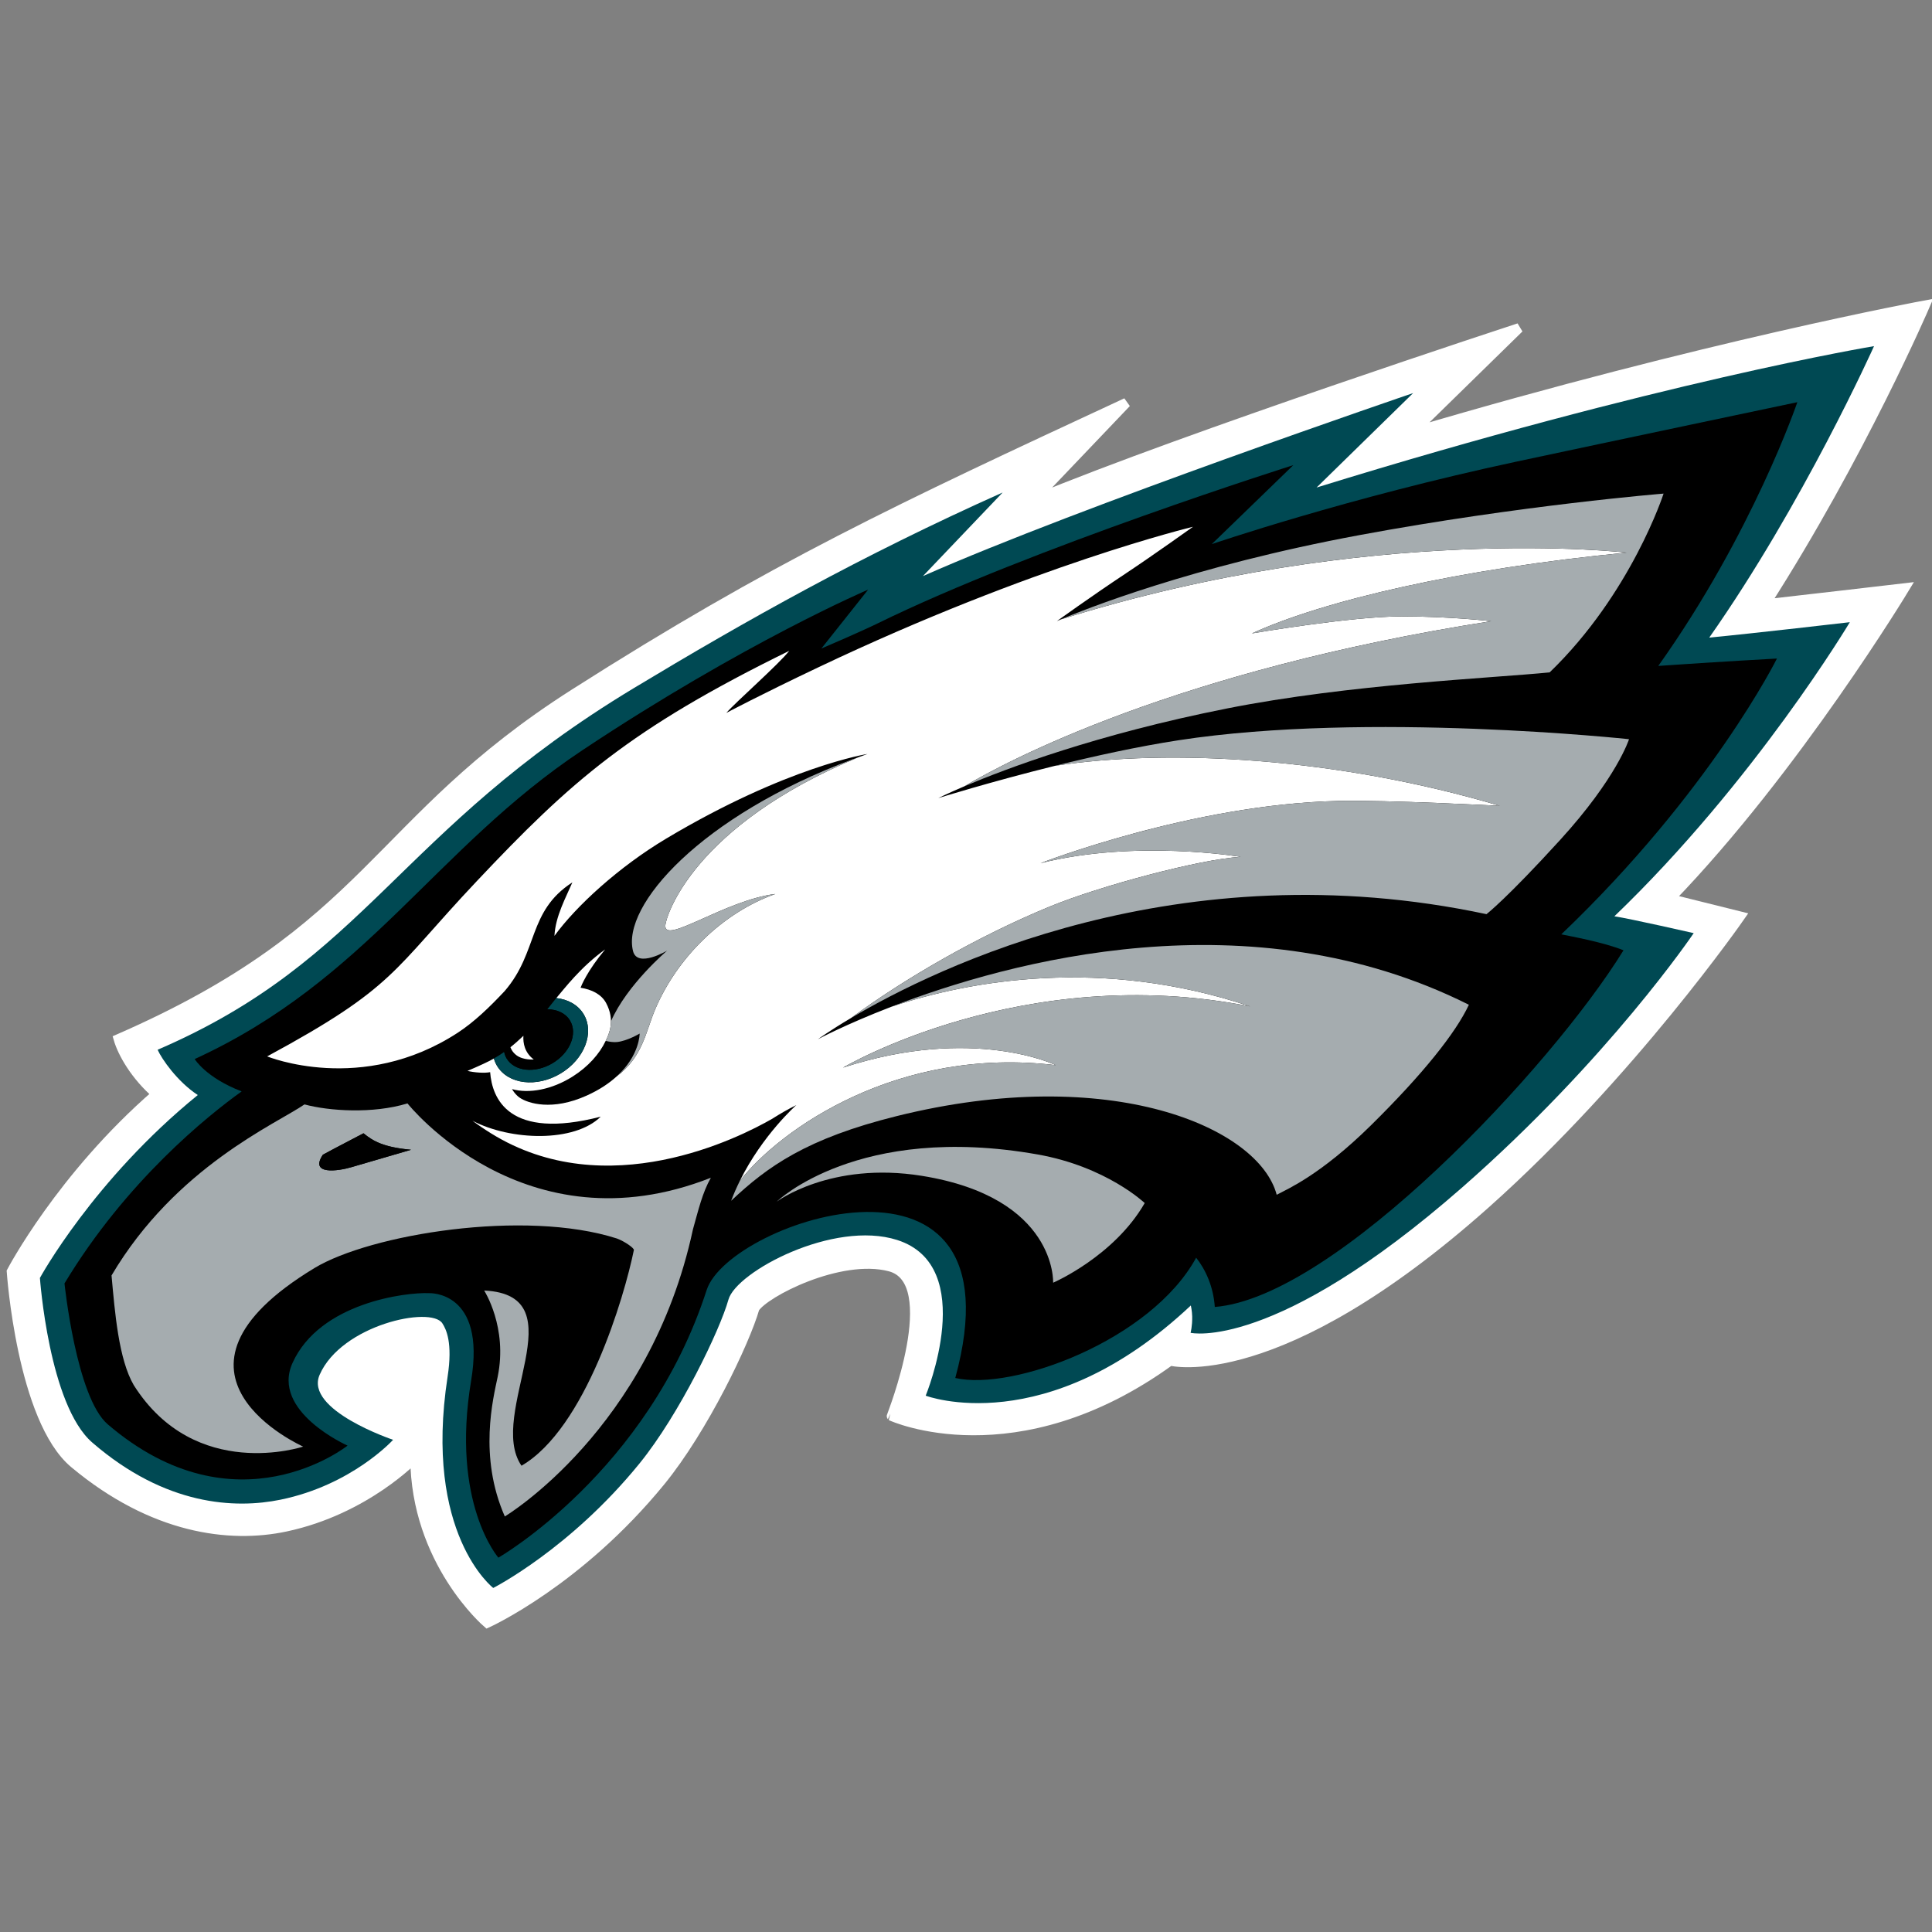
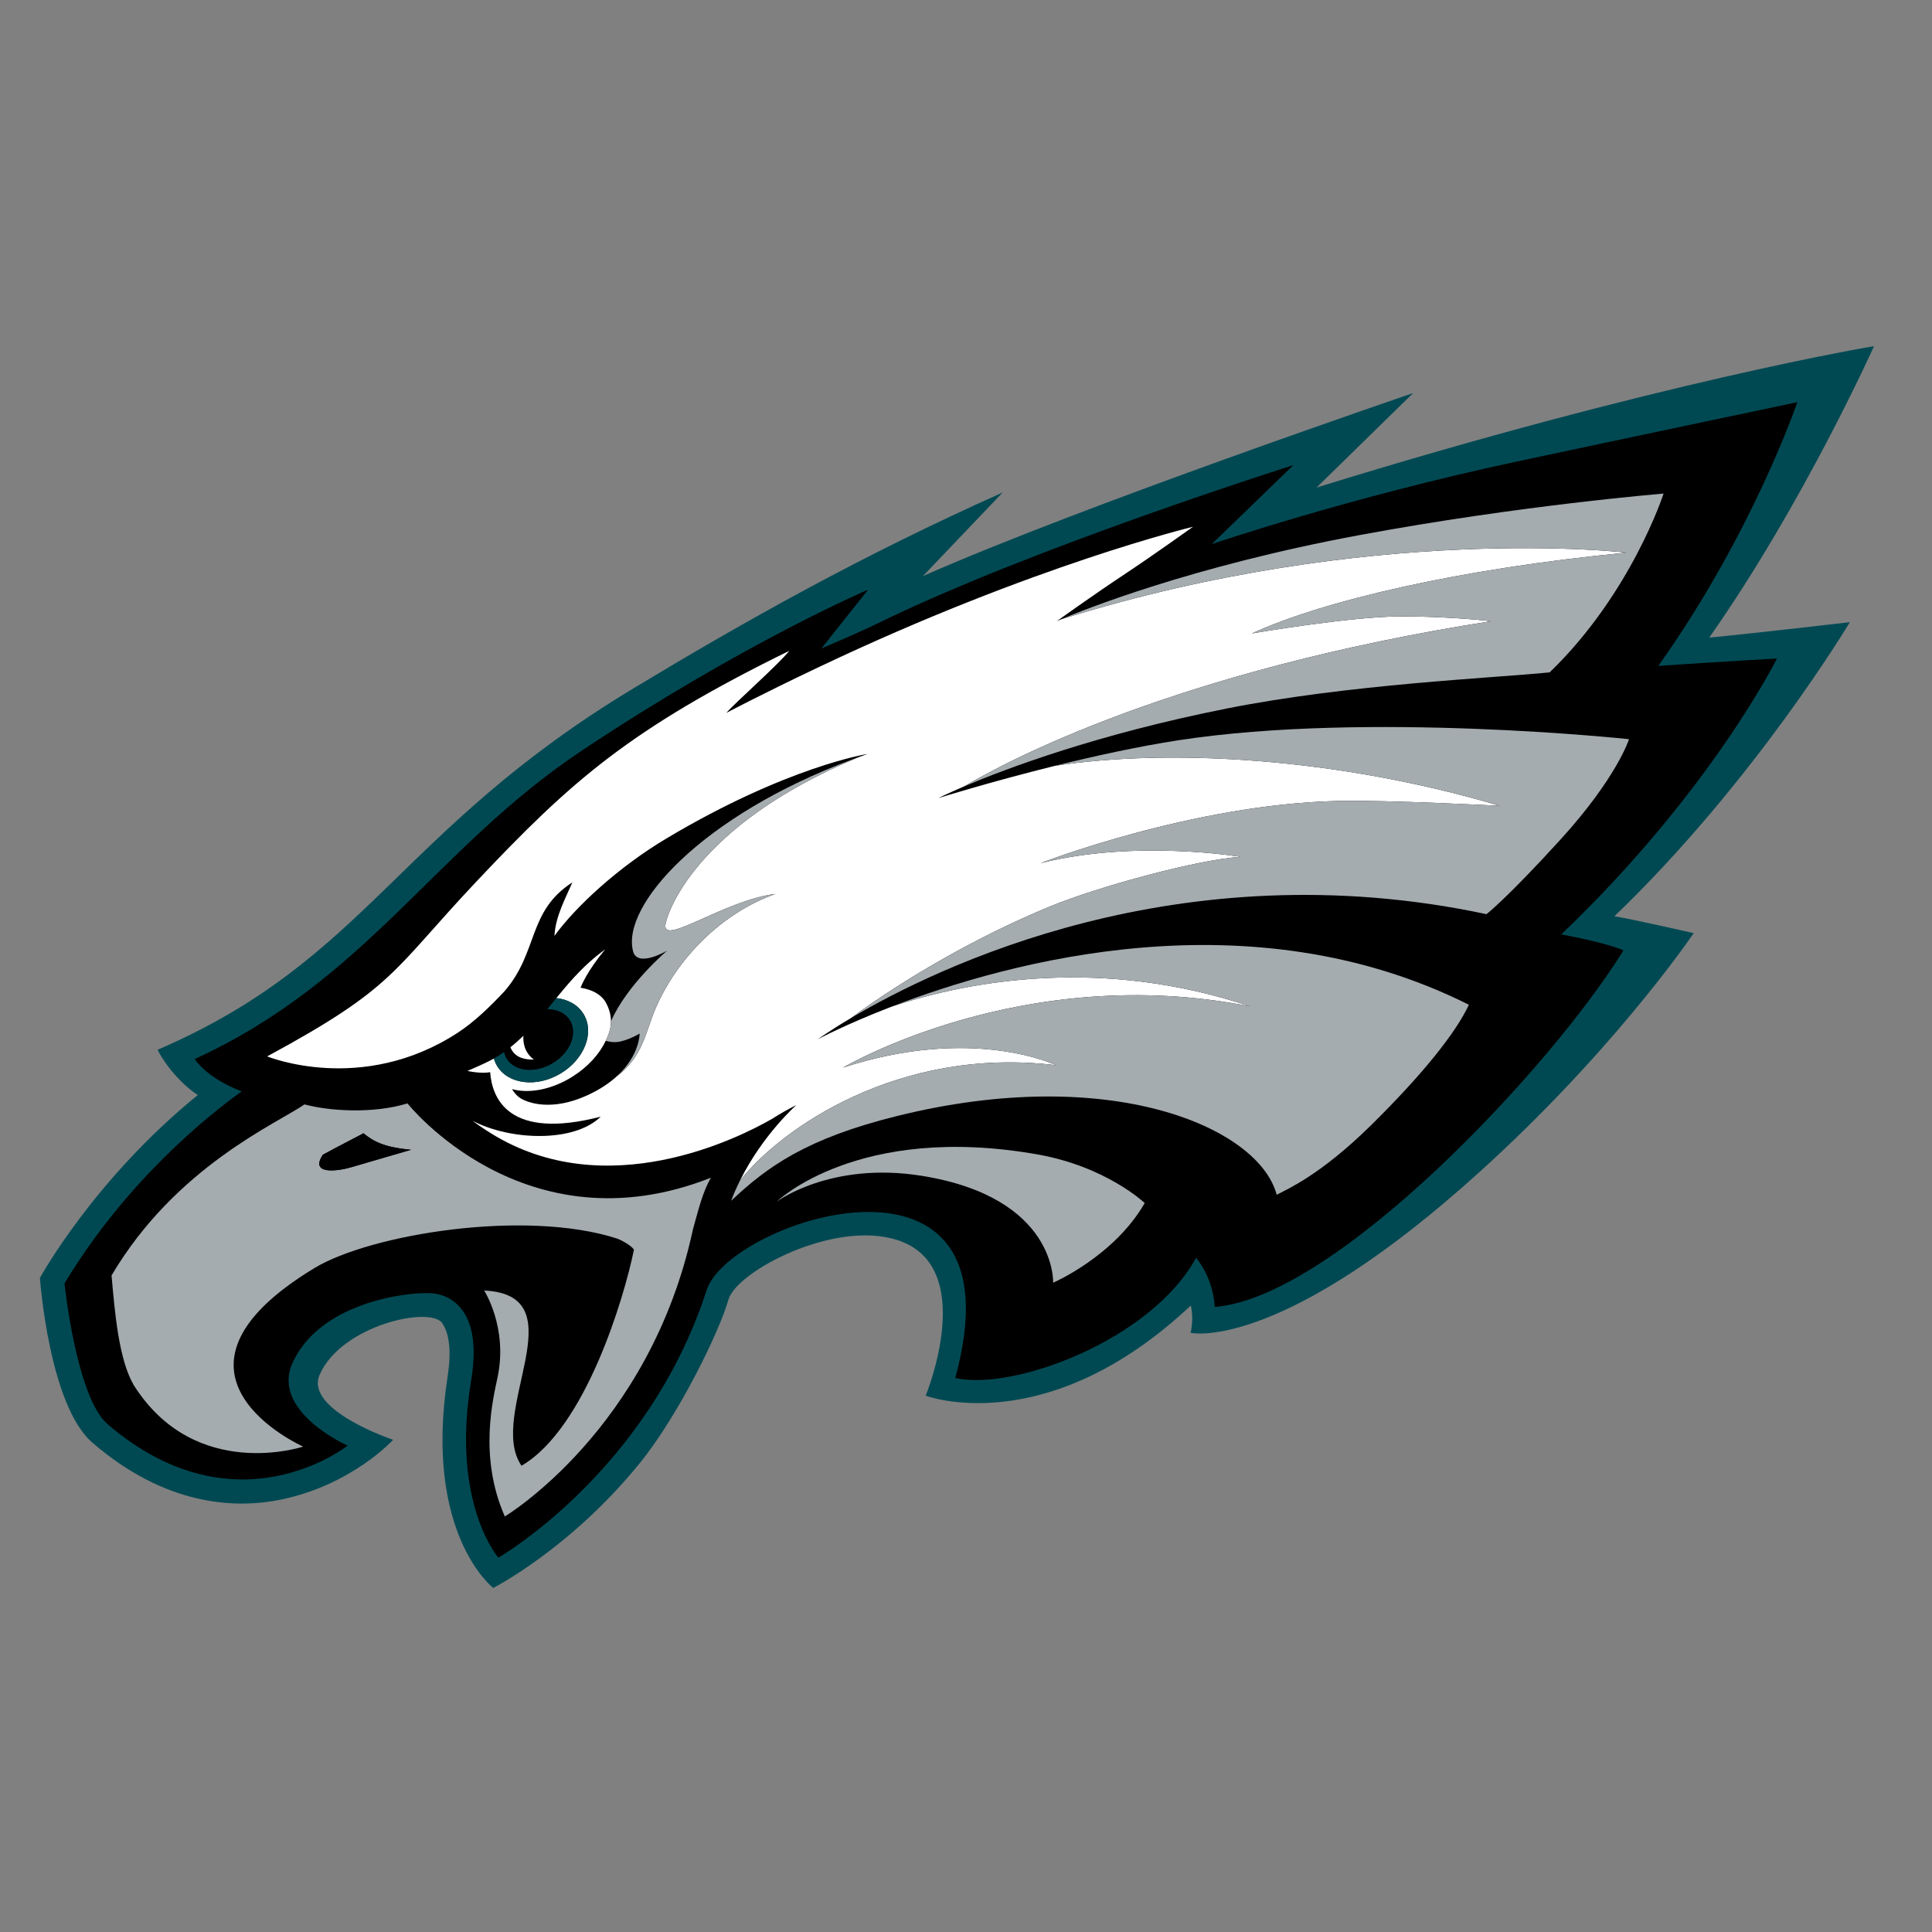
<svg xmlns="http://www.w3.org/2000/svg" width="500" height="500" viewBox="0 0 500 500">
  <rect x="0" y="0" width="500" height="500" fill="#808080" stroke="none" />
  <title>PHI</title>
  <desc>Created with Sketch.</desc>
  <defs />
  <g id="100x100-NFL" stroke="none" stroke-width="1" fill="none" fill-rule="evenodd">
    <g id="PHI">
      <g transform="translate(2, 79)">
-         <path d="M265.364 50.533C304.907 34.095 391.134 5.882 391.134 5.882L363.503 32.913C438.917 10.581 496.223 0 496.223 0S479.613 38.653 454.809 77.359C459.604 76.841 490.927 73.19 490.927 73.19s-28.208 46.735-60.78 80.421L448.381 158.147s-28.404 40.941-65.897 74.359c-53.91 48.055-81.65 40.67-81.65 40.67-40.015 28.99-72.094 14.299-72.094 14.299S242.602 252.495 228.285 248.782C215.375 245.427 195.746 255.52 193.294 259.567 190.747 268.394 180.013 290.809 168.929 304.377c-21.254 26.008-44.822 36.639-44.822 36.639s-18.564-15.844-18.681-42.817c0 0-12.755 13.513-33.512 17.925C57.383 319.214 37.557 316.704 17.243 299.74 3.598 288.353.992 250.089.992 250.089S13.81 225.594 38.531 204.135C33.064 199.44 29.71 193.533 28.653 189.886c65.709-28.689 65.755-56.067 117.994-89.36 51.467-32.796 83.809-47.876 142.852-75.304L265.364 50.533z" id="Fill-1" stroke="#fff" stroke-width="2.5" fill="#fff" />
        <path d="M257.49 48.454 236.85 70.097c40.767-18.054 126.864-47.366 126.864-47.366L338.726 47.176c88.278-27.336 144.272-36.593 144.272-36.593s-18.297 40.783-42.646 75.429C452.138 84.884 476.734 82.023 476.734 82.023s-24.595 41.213-60.935 76.114C419.838 158.734 436.33 162.493 436.33 162.493s-21.918 32.528-60.012 65.896C327.692 270.973 306.121 265.931 306.121 265.931S306.588 264.268 306.538 261.682C306.505 260.254 306.2 258.955 306.188 258.854c-37.434 35.231-68.619 23.347-68.619 23.347S251.417 248.67 230.176 241.903C213.725 236.665 188.524 250.136 186.519 257.346 184.331 265.191 173.881 286.963 163.519 299.725c-17.976 22.135-37.868 32.236-37.868 32.236s-18.088-13.919-11.815-54.655C115.206 268.429 113.448 264.961 112.474 263.466 109.505 258.921 86.363 263.884 80.721 276.796 76.736 285.91 99.732 293.622 99.732 293.622s-10.612 11.709-29.164 15.502C58.903 311.504 40.84 310.748 21.874 294.323 10.652 284.607 8.33 251.728 8.33 251.728S22.188 226.33 49.188 204.395C43.863 200.907 39.816 194.997 38.793 192.674c54.403-23.439 61.862-56.581 123.281-93.616 28.63-17.26 58.78-34.245 95.416-50.603" id="Fill-4" fill="#004953" />
        <path d="M402.061 162.809C404.237 163.26 413.179 164.877 418.157 166.94c-18.69 30.318-74.55 89.853-105.769 92.301C312.037 254.019 310.012 249.566 307.564 246.496c-11.715 21.417-47.486 34.563-62.338 31.125 18.034-66.076-58.475-40.899-64.343-22.762-15.232 47.103-53.902 69.259-53.902 69.259s-12.354-14.082-7.054-45.795c3.905-23.38-10.884-22.653-10.884-22.653C103.151 255.398 80.774 258.1 73.711 273.715c-5.688 12.582 14.238 21.408 14.238 21.408s-28.772 22.975-62.058-5.501c-8.165-6.98-11.201-36.476-11.201-36.476 16.008-26.538 37.104-43.418 45.849-49.693C51.267 199.894 48.385 195.082 48.385 195.082 93.078 174.584 110.602 140.515 148.654 115.201c41.928-27.904 74.02-41.605 74.02-41.605L210.566 88.842S220.706 84.506 225.125 82.338C265.056 62.739 332.707 41.38 332.707 41.38L311.607 61.82s34.978-11.98 79.044-21.396c23.468-5.017 72.499-15.339 72.499-15.339s-11.519 33.869-35.989 68.256c14.781-1.044 30.71-1.913 30.71-1.913s-17.128 34.467-55.81 71.381" id="Fill-6" fill="#000" />
        <path d="M220.318 116.904C219.808 117.084 219.34 117.263 218.835 117.443 219.273 117.28 219.725 117.126 220.167 116.971 220.217 116.946 220.263 116.921 220.318 116.904" id="Fill-8" fill="#000" />
        <path d="M218.596 117.532C218.68 117.499 218.755 117.474 218.839 117.445 218.759 117.474 218.68 117.499 218.596 117.532" id="Fill-10" fill="#000" />
        <path d="M271.263 196.672S249.888 186.287 216.18 197.298c0 0 46.492-27.566 105.343-15.844C283.342 168.63 248.961 174.724 228.668 181.554c-11.911 4.591-18.982 8.396-18.982 8.396S212.668 187.77 218.243 184.462c13.782-10.147 32.706-21.124 51.421-28.836C282.661 150.275 308.551 143.353 319.076 142.752c0 0-27.076-4.587-51.78 1.637.0.0 39.113-15.26 77.06-16.103C357.065 128.002 386.146 129.543 386.146 129.543c-41.944-12.457-85.413-14.909-115.124-10.347C254.14 123.382 240.825 127.551 240.825 127.551S243.156 126.373 247.616 124.476c10.704-6.362 54.637-29.972 136.303-42.712.0.0-10.441-1.241-23.209-1.241C347.659 80.519 321.987 84.93 321.987 84.93 340.58 76.434 375.625 68.2 418.956 64.023c0 0-66.214-7.857-146.369 17.269C271.898 81.584 271.527 81.747 271.527 81.747S279.984 75.623 289.531 69.286c7.037-4.67 17.215-11.955 17.215-11.955s-41.109 9.842-96.79 36.288C194.262 101.071 185.967 105.507 185.967 105.507 188.377 102.721 199.545 92.921 202.251 89.437c-41.322 20.268-56.407 33.677-80.961 59.71-21.901 23.23-20.907 27.273-54.148 45.248.0.0 24.482 10.05 49.291-6.103C120.723 185.502 124.774 181.579 128.616 177.477c8.771-10.176 5.872-20.619 17.516-28.121C144.474 153.228 141.734 158.137 141.492 163.204c5.596-7.707 16.656-17.858 28.96-25.201 31.298-18.668 52.068-21.88 52.068-21.88C221.722 116.397 220.945 116.686 220.168 116.97c-42.78 17.787-49.758 41.029-49.976 43.473C169.725 165.685 185.654 153.938 198.672 152.355 184.978 157.193 173.217 168.843 167.524 182.298 165.114 187.996 164.375 194.487 157.613 199.558 155.709 201.296 153.203 203.013 149.87 204.521 140.878 208.585 134.664 206.53 132.554 205.122 131.289 204.283 130.512 202.858 130.512 202.858 134.868 204.086 140.79 203.021 146.195 199.608 150.188 197.089 153.153 193.76 154.748 190.381c0 0 .008.0.008.004C155.629 188.585 157.254 185.071 154.865 180.589 153.65 178.309 151.123 177.076 148.25 176.625 148.429 176.145 149.924 172.335 154.619 166.704 148.245 171.291 144.115 176.805 141.968 179.299 144.984 179.637 147.59 181.049 149.043 183.472 151.925 188.267 149.239 195.147 143.054 198.836 136.86 202.528 129.518 201.63 126.636 196.843 126.273 196.237 126.006 195.594 125.814 194.934 125.484 195.122 125.162 195.318 124.824 195.49 122.89 196.492 118.981 198.15 118.981 198.15 120.831 198.581 123.308 198.769 124.849 198.476 125.358 205.256 129.598 216.154 153.466 209.993 146.646 216.706 130.224 216.259 120.276 211.046 121.629 212.061 123.191 213.134 125.045 214.291 154.974 232.888 189.438 215.382 197.858 210.532 199.913 209.22 201.988 208.03 204.089 206.994c0 0-8.725 7.69-14.63 19.629 10.487-13.413 40.95-34.918 81.805-29.951" id="Fill-12" fill="#fff" />
        <path d="M161.835 167.17C162.979 171.594 170.651 167.024 170.651 167.024s-10.37 8.785-14.526 18.267C156.101 185.813 156.126 187.714 154.76 190.387 155.771 190.621 156.823 190.771 157.709 190.675 160.39 190.383 163.539 188.491 163.539 188.491S163.602 194.117 157.612 199.56C164.374 194.485 165.113 187.993 167.523 182.296 173.22 168.841 184.977 157.19 198.671 152.353 185.653 153.941 169.728 165.687 170.192 160.445 170.409 158.001 177.392 134.754 220.168 116.968 219.725 117.126 218.677 117.498 218.597 117.532c-39.2 14.629-59.811 37.875-56.762 49.638" id="Fill-14" fill="#a5acaf" />
        <path d="M145.517 185.119C147.551 188.511 145.529 193.448 140.998 196.159 136.466 198.858 131.145 198.302 129.107 194.91 128.794 194.388 128.606 193.824 128.481 193.243 127.62 193.858 126.731 194.421 125.812 194.935 126.004 195.595 126.276 196.239 126.635 196.844 129.517 201.631 136.863 202.529 143.052 198.833 149.242 195.144 151.923 188.268 149.046 183.469 147.588 181.046 144.982 179.638 141.967 179.296 141.273 180.16 140.496 181.146 139.649 182.195 142.155 182.224 144.368 183.201 145.517 185.119" id="Fill-16" fill="#004953" />
        <path d="M140.997 196.158C145.529 193.451 147.55 188.513 145.516 185.117 144.368 183.2 142.154 182.222 139.648 182.193 137.902 184.344 135.831 186.759 133.455 189.06 133.338 190.978 133.776 193.413 136.136 195.197c0 0-2.69.217-4.44-1.069C130.702 193.392 130.276 192.523 130.101 192.022 129.575 192.444 129.032 192.853 128.48 193.246 128.606 193.822 128.794 194.386 129.107 194.909 131.145 198.305 136.466 198.856 140.997 196.158" id="Fill-18" fill="#000" />
        <path d="M131.698 194.126C133.448 195.417 136.134 195.195 136.134 195.195 133.774 193.412 133.34 190.976 133.457 189.059 132.396 190.087 131.276 191.089 130.099 192.021 130.274 192.522 130.704 193.391 131.698 194.126" id="Fill-20" fill="#fff" />
        <path d="M386.147 129.542S357.066 128.001 344.357 128.285C306.41 129.128 267.297 144.392 267.297 144.392c24.704-6.228 51.78-1.642 51.78-1.642C308.548 143.356 282.658 150.274 269.665 155.625c-18.719 7.711-37.638 18.693-51.425 28.836 22.068-13.087 84.824-43.849 164.465-26.876.0.0 5.204-4.006 19.061-19.215 14.701-16.12 17.825-26.066 17.825-26.066S351.983 105.042 303.031 112.574C292.477 114.195 281.113 116.701 271.022 119.195c29.707-4.557 73.18-2.105 115.124 10.347" id="Fill-22" fill="#a5acaf" />
        <path d="M230.119 209.832C285.386 196.122 323.797 212.743 328.408 230.208 328.408 230.208 328.596 230.116 328.951 229.928 331.189 228.713 339.776 225.049 352.702 212.33c13.574-13.367 22.081-24.086 25.443-31.3C321.612 152.687 259.224 169.747 228.665 181.552 248.963 174.726 283.339 168.631 321.525 181.456c-58.851-11.726-105.343 15.844-105.343 15.844C249.886 186.285 271.265 196.673 271.265 196.673 230.407 191.702 199.944 213.211 189.461 226.624 188.65 228.262 187.89 229.974 187.218 231.762 196.673 222.848 206.789 215.621 230.119 209.832" id="Fill-24" fill="#a5acaf" />
        <path d="M418.955 64.021C375.624 68.199 340.579 76.436 321.99 84.933c0 0 25.673-4.411 38.724-4.411 12.763.0 23.204 1.241 23.204 1.241-81.667 12.745-125.599 36.355-136.303 42.712 10.85-4.599 34.347-13.467 67.985-20.134 31.737-6.287 68.607-7.849 83.45-9.328 21.171-20.452 29.482-46.267 29.482-46.267s-36.862 2.974-78.701 10.74c-43.51 8.079-71.631 19.428-77.24 21.805 80.151-25.126 146.364-17.269 146.364-17.269" id="Fill-26" fill="#a5acaf" />
        <path d="M199.011 231.99s13.929-10.485 37.567-6.684C271.548 230.929 270.55 252.964 270.55 252.964S286.287 246.193 294.252 232.35C294.252 232.35 284.374 222.926 266.52 219.768c-46.551-8.225-67.508 12.223-67.508 12.223" id="Fill-28" fill="#a5acaf" />
        <path d="M88.946 223.065C85.488 224.092 78.016 225.153 81.562 219.836c0 0 4.498-2.427 10.508-5.543C94.656 216.41 97.341 217.893 104.37 218.562c0 0-12.621 3.672-15.424 4.503m14.509-16.504C94.476 209.309 83.087 208.528 76.801 206.82c-7.25 5-33.337 16.166-49.934 44.266.856 9.524 1.842 21.713 5.755 28.397 15.958 25.21 43.836 15.894 43.836 15.894S34.105 276.58 79.378 249.173C93.833 240.426 133.818 233.859 157.666 241.528 159.696 242.28 162.214 244.064 162.043 244.523 159.57 256.662 149.559 290.67 132.962 300.331 123.786 286.931 148.002 256.157 123.302 254.987c0 0 6.144 9.524 3.496 22.323-1.165 5.618-4.991 20.619 1.846 36.146.0.0 37.546-22.461 48.689-74.301C178.778 234.047 179.755 229.723 181.969 225.801c-48.238 19.015-78.513-19.24-78.513-19.24" id="Fill-30" fill="#a5acaf" />
        <path d="M81.564 219.834c-3.55 5.318 3.922 4.261 7.384 3.229C91.747 222.232 104.372 218.56 104.372 218.56 97.339 217.892 94.658 216.413 92.072 214.295 86.058 217.411 81.564 219.834 81.564 219.834" id="Fill-32" fill="#000" />
      </g>
    </g>
  </g>
</svg>